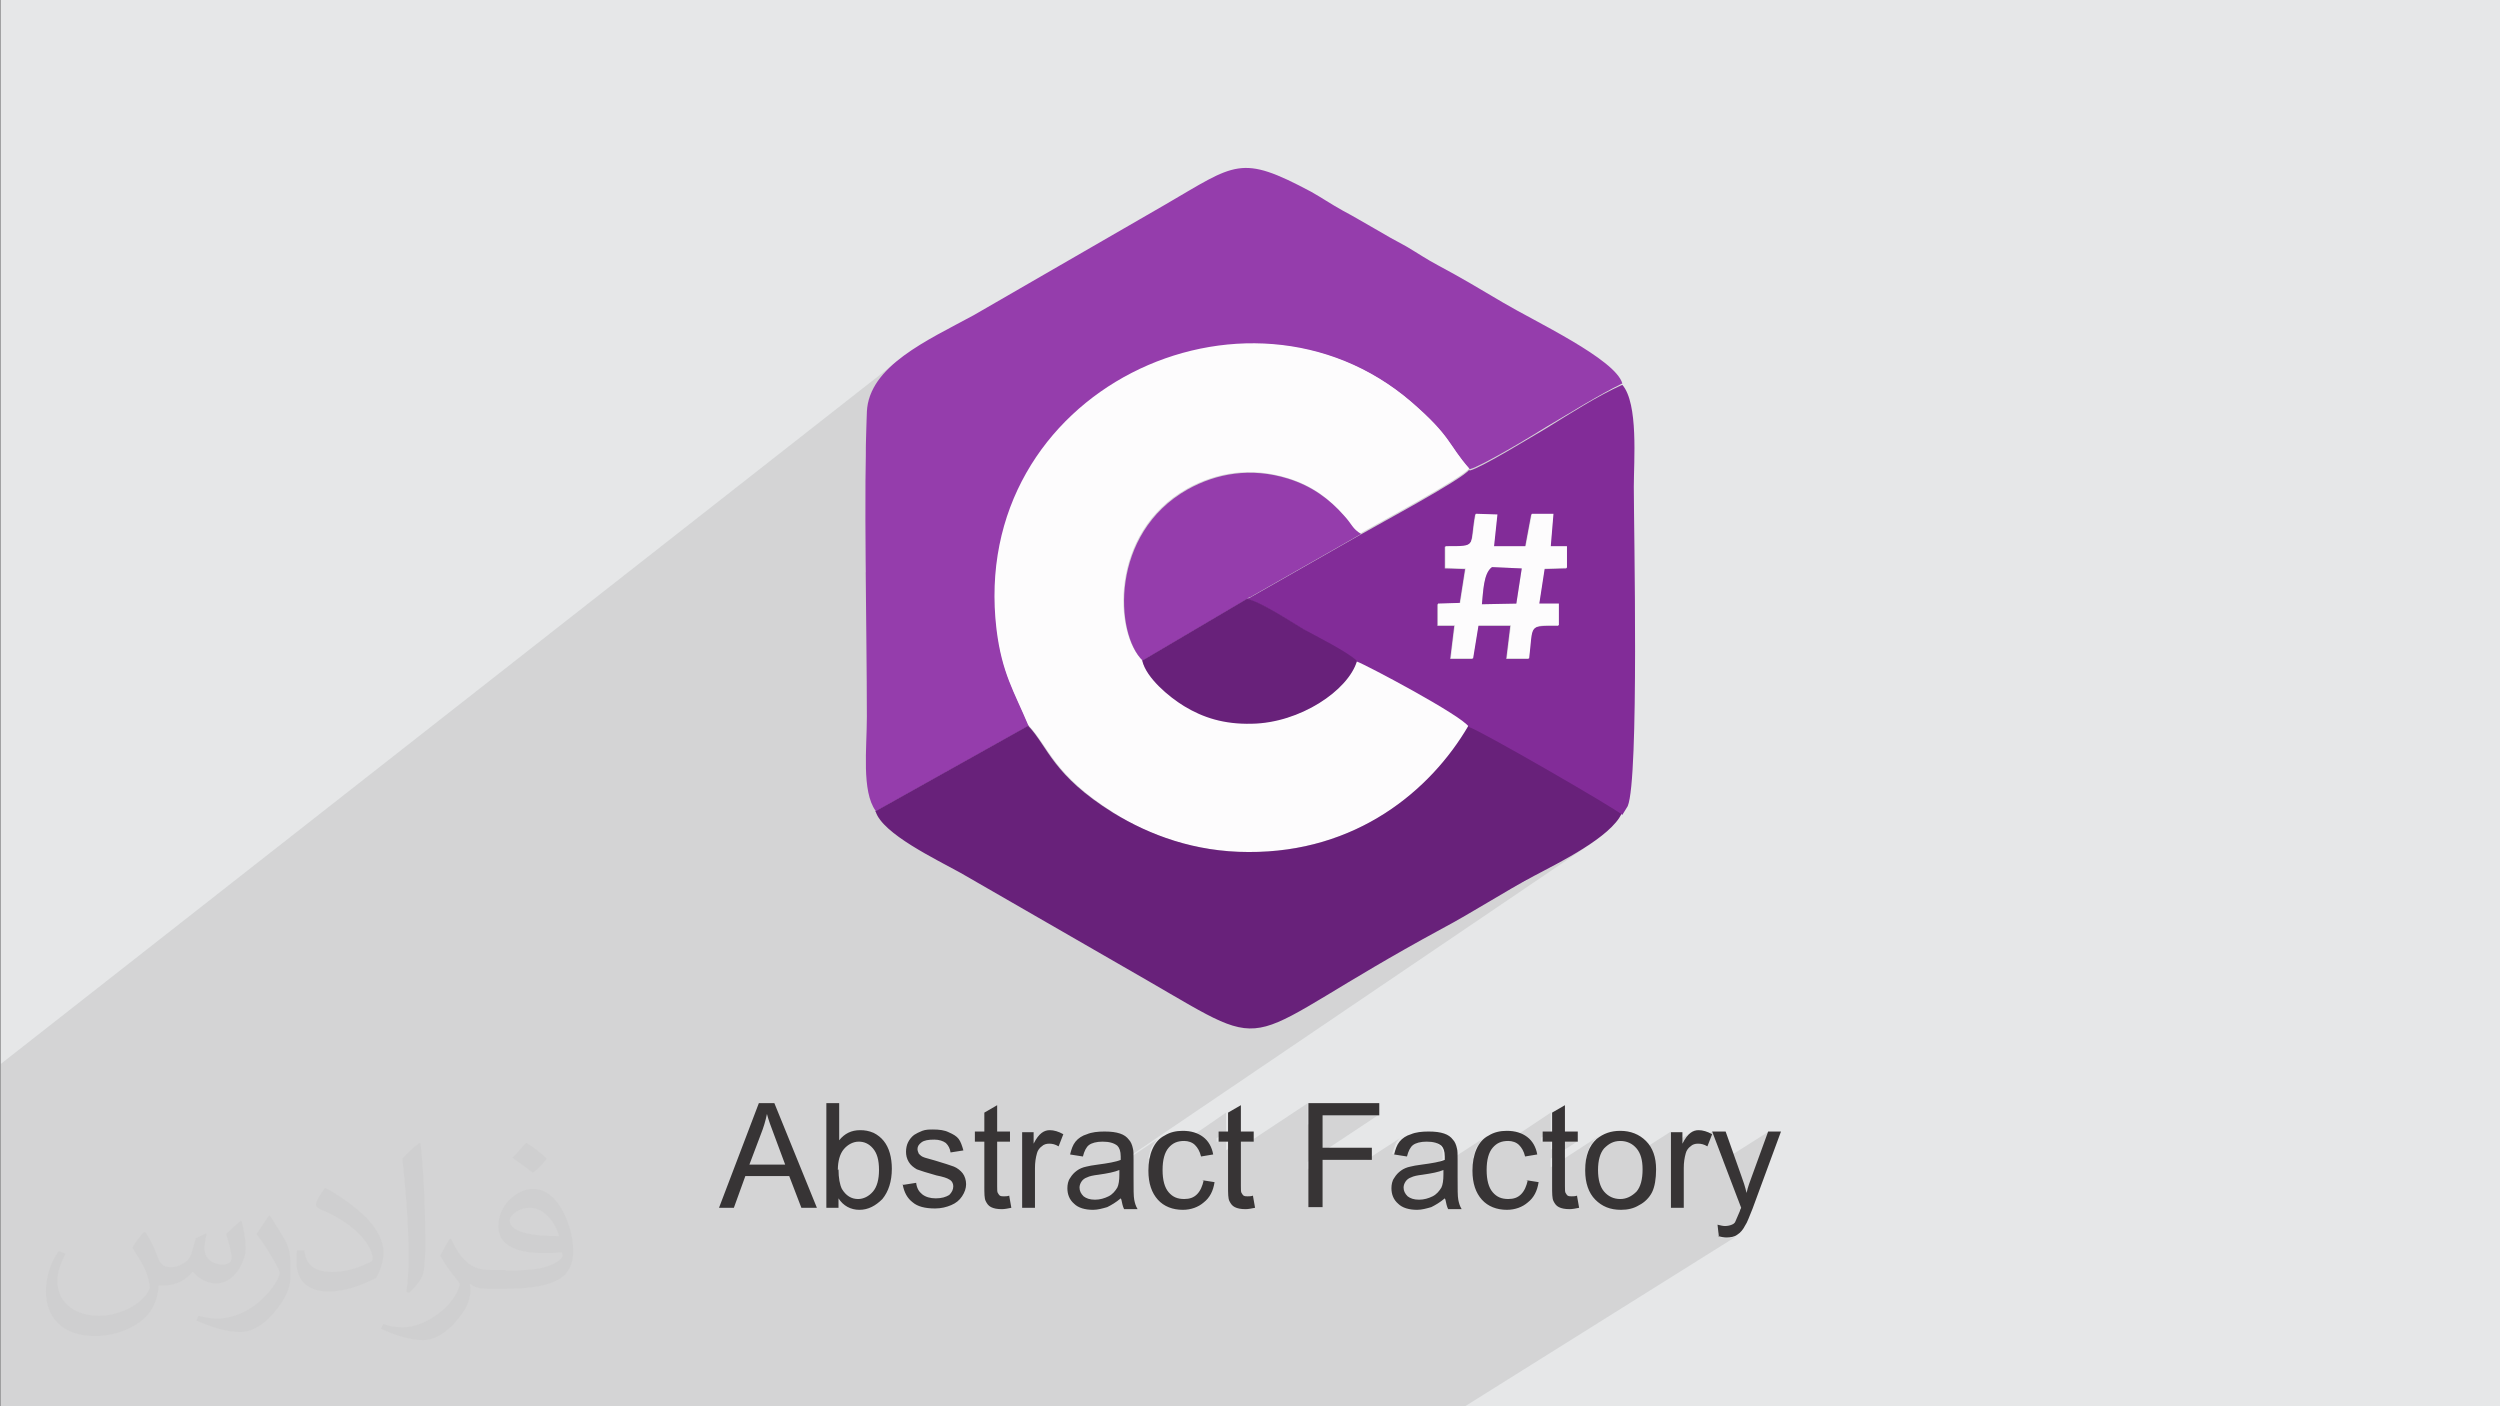
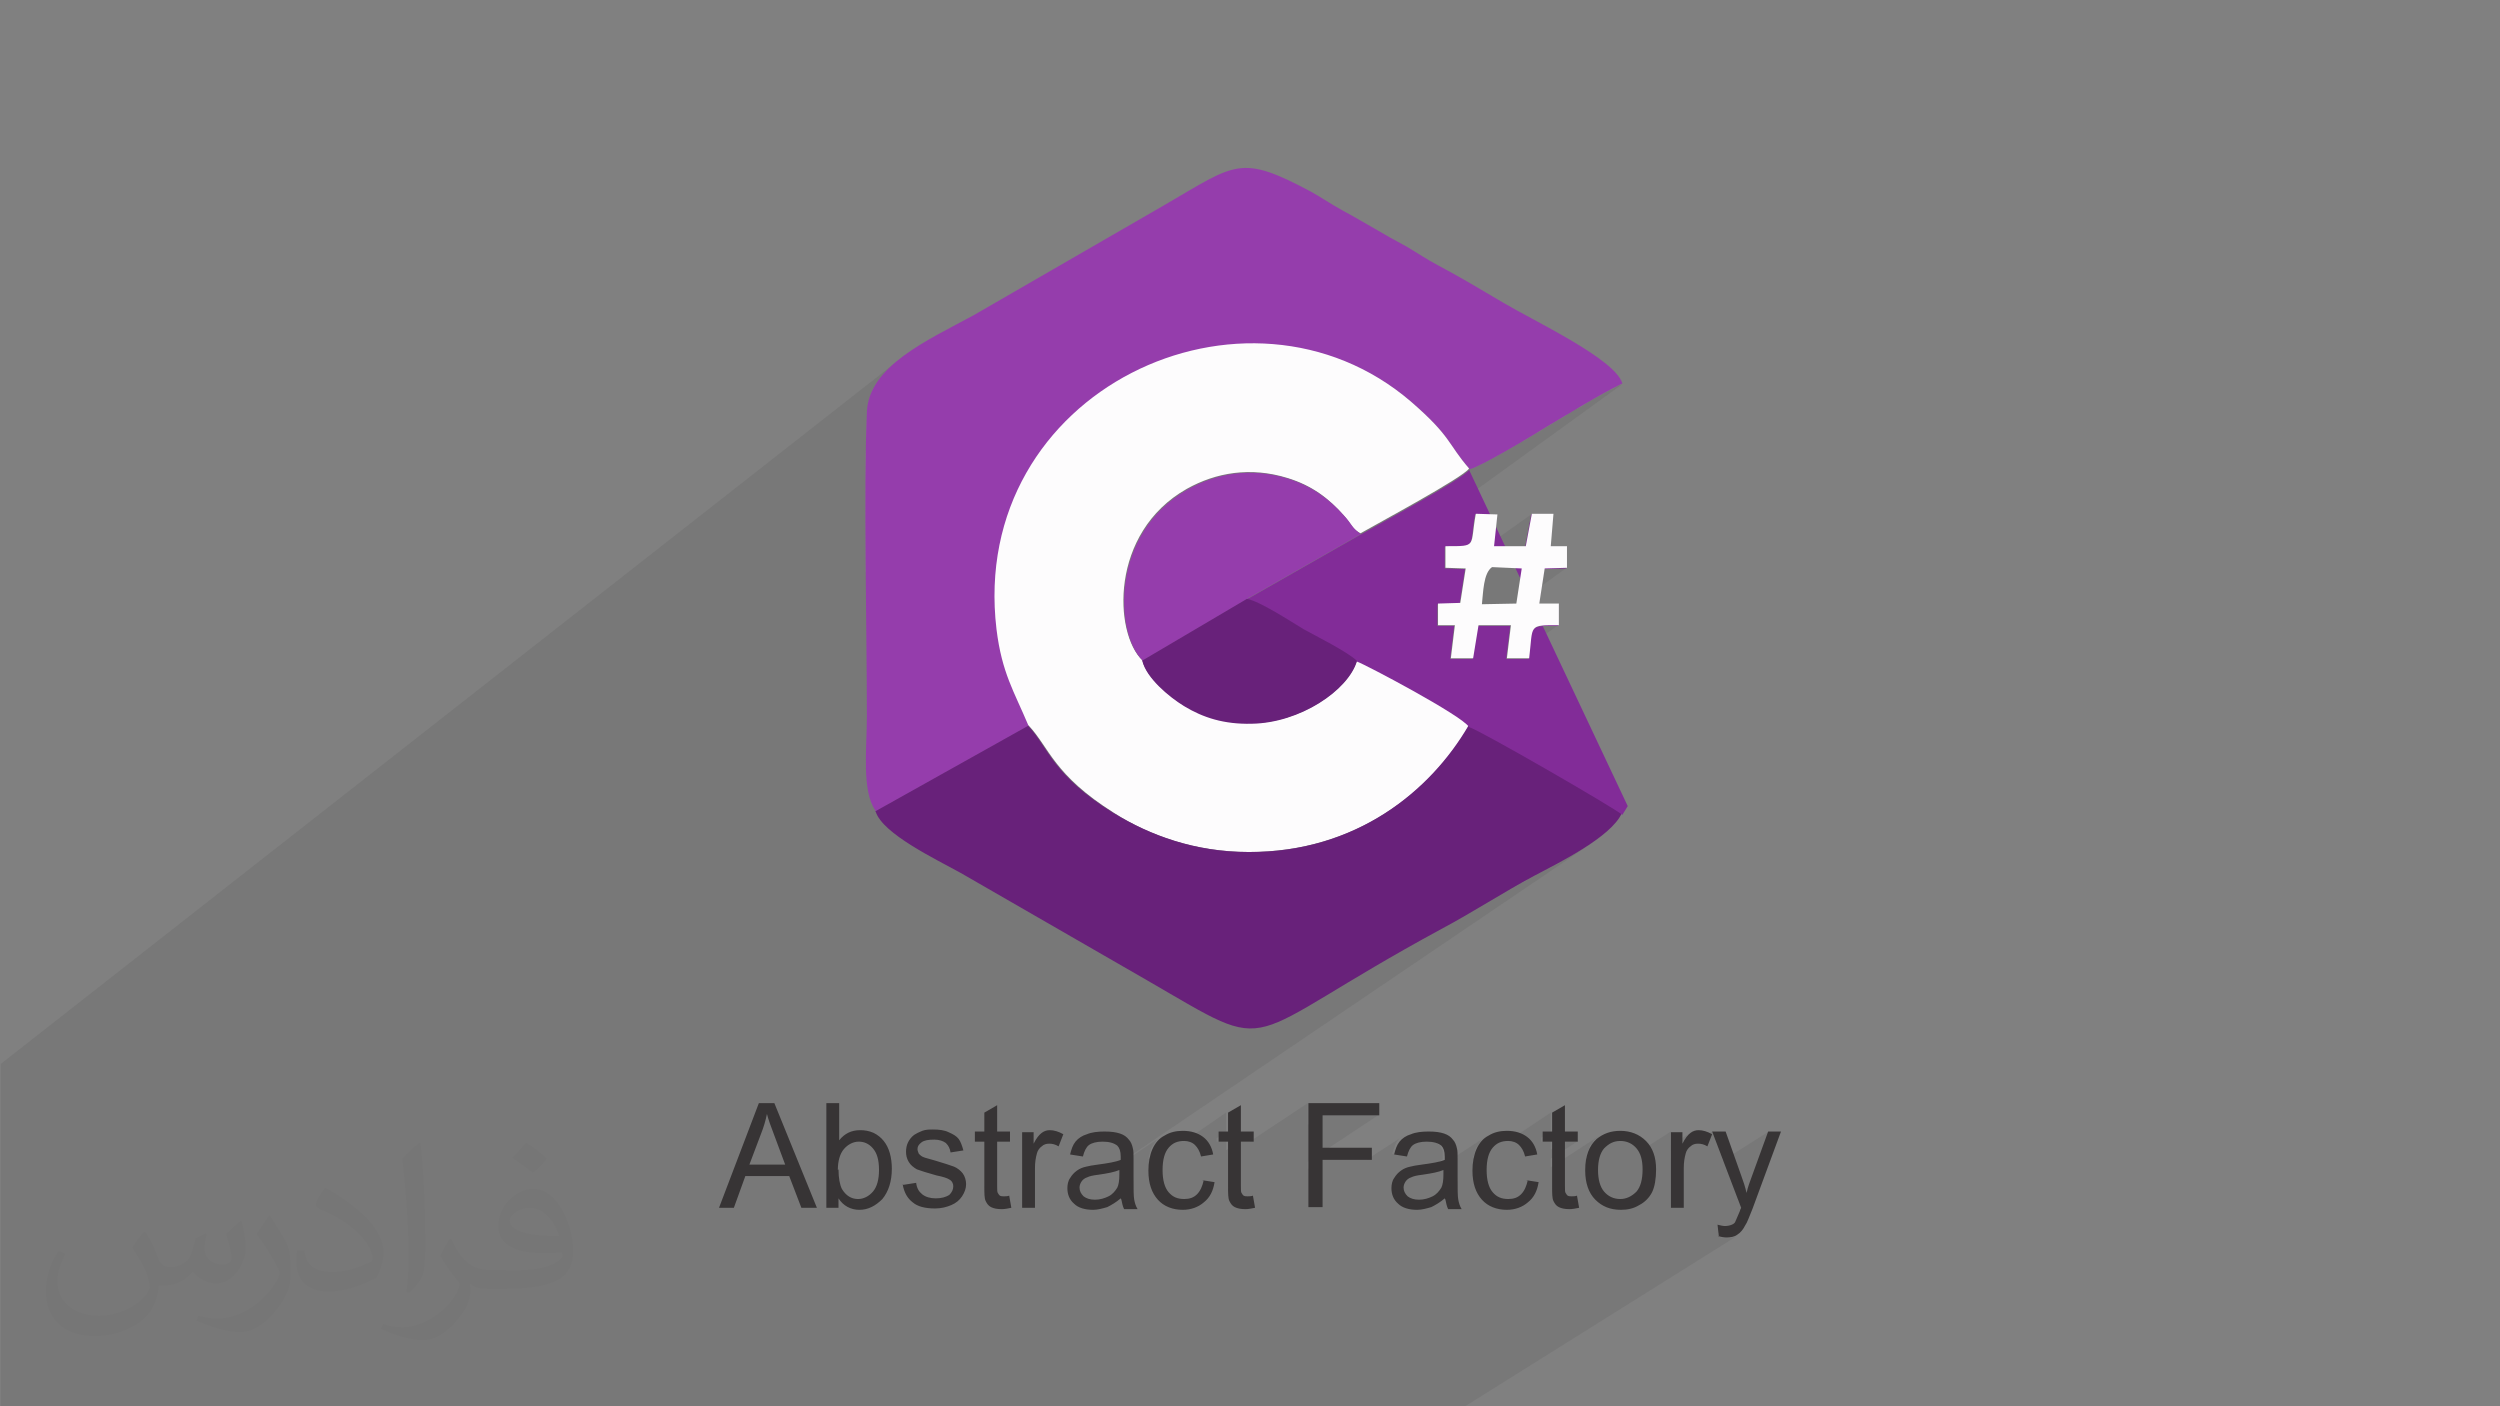
<svg xmlns="http://www.w3.org/2000/svg" xml:space="preserve" width="3.703in" height="2.083in" version="1.1" style="shape-rendering:geometricPrecision; text-rendering:geometricPrecision; image-rendering:optimizeQuality; fill-rule:evenodd; clip-rule:evenodd" viewBox="0 0 3703 2083" enable-background="new 0 0 256 256">
  <rect x="0" y="0" width="3703" height="2083" fill="#808080" stroke="none" />
  <defs>
    <style type="text/css">
   
    .fil4 {fill:#68217A}
    .fil5 {fill:#822C98}
    .fil2 {fill:#953DAC}
    .fil0 {fill:#E6E7E8}
    .fil3 {fill:#FDFCFD}
    .fil6 {fill:#373435;fill-rule:nonzero}
    .fil7 {fill:#373435;fill-opacity:0.031}
    .fil1 {fill:#373435;fill-opacity:0.102}
   
  </style>
  </defs>
  <g id="Layer_x0020_1">
-     <polygon class="fil0" points="1,0 3704,0 3704,2083 1,2083 " />
    <polygon class="fil1" points="662,2083 662,2083 652,2083 646,2083 635,2083 635,2083 622,2083 622,2083 619,2083 611,2083 611,2083 596,2083 596,2083 587,2083 567,2083 567,2083 566,2083 566,2083 557,2083 557,2083 538,2083 538,2083 527,2083 527,2083 524,2083 510,2083 510,2083 506,2083 506,2083 493,2083 493,2083 493,2083 492,2083 492,2083 474,2083 474,2083 469,2083 469,2083 465,2083 465,2083 463,2083 463,2083 451,2083 451,2083 433,2083 433,2083 423,2083 423,2083 423,2083 397,2083 397,2083 380,2083 380,2083 371,2083 371,2083 371,2083 352,2083 352,2083 335,2083 328,2083 309,2083 288,2083 265,2083 265,2083 264,2083 264,2083 238,2083 238,2083 206,2083 206,2083 184,2083 184,2083 180,2083 148,2083 148,2083 148,2083 99,2083 99,2083 74,2083 47,2083 47,2083 1,2083 1,2035 1,2035 1,2034 1,2033 1,2033 1,2021 1,1826 1,1826 1,1613 1,1576 1333,532 1328,536 1323,541 1318,545 1313,550 1309,555 1304,560 1301,565 1297,570 1294,575 1291,581 1289,587 1287,593 1286,599 1285,605 1284,611 1284,623 1283,635 1283,647 1283,660 1282,673 1282,686 1282,700 1282,714 1282,728 1282,742 1282,757 1282,771 1282,786 1282,801 1282,816 1282,832 1282,847 1282,848 1609,598 1631,582 1653,567 1677,554 1702,542 1727,533 1753,524 1779,518 1805,514 1832,511 1859,510 1886,511 1913,514 1940,520 1967,527 1993,537 2018,548 2043,562 2067,578 2091,597 2101,606 2110,614 2118,622 2125,629 2131,635 2136,641 2140,646 2144,652 2148,657 2151,662 2154,667 2158,672 2162,677 2166,683 2171,689 2176,695 2180,694 2185,692 2191,689 2199,685 2206,681 2215,677 2223,672 2232,667 2241,662 2250,656 2259,652 2267,647 2274,642 2281,639 2286,635 2290,633 2297,629 2303,625 2310,621 2317,617 2324,612 2331,608 2339,604 2346,600 2353,595 2360,591 2368,587 2375,583 2382,579 2389,576 2396,572 2403,569 1915,922 1918,923 1923,926 1927,929 1927,929 1931,931 1935,933 1939,936 1942,937 2185,762 2217,763 2217,763 2217,763 2213,801 2268,762 2299,762 2299,762 2299,762 2295,810 2319,810 2319,810 2319,810 2319,842 2283,868 2279,894 2308,894 2308,894 2308,894 2308,926 2266,956 2266,959 2265,966 2264,975 2150,1055 2153,1057 2158,1060 2162,1063 2166,1066 2170,1069 2172,1071 2174,1074 2176,1075 2178,1076 2181,1077 2184,1079 2189,1082 2195,1085 2201,1088 2208,1092 2216,1096 2224,1100 2233,1105 2242,1110 2251,1116 2261,1121 2271,1127 2281,1132 2291,1138 2301,1144 2311,1150 2320,1155 2330,1161 2339,1166 2348,1172 2356,1177 2364,1181 2372,1186 2379,1190 2385,1194 2390,1197 2395,1200 2398,1202 2401,1204 2402,1205 2236,1318 2238,1317 2242,1314 2247,1312 2251,1309 2255,1307 2260,1305 2264,1302 2268,1300 2273,1297 2276,1295 2280,1293 2284,1291 2288,1289 2292,1287 2297,1285 2301,1282 2306,1280 2311,1277 2315,1274 2320,1272 2325,1269 2330,1266 2335,1263 2340,1260 2345,1257 2350,1254 2354,1251 2359,1248 1636,1738 1639,1737 1640,1737 1721,1683 1718,1685 1715,1687 1713,1689 1711,1692 1709,1695 1707,1698 1705,1701 1704,1705 1703,1708 1702,1712 1701,1716 1701,1717 1732,1695 1735,1693 1738,1692 1741,1691 1744,1690 1748,1690 1751,1689 1753,1690 1755,1690 1816,1648 1816,1676 1802,1686 1802,1691 1816,1691 1816,1704 1835,1691 1851,1691 1937,1634 1937,1666 1957,1652 2041,1652 1937,1721 1937,1732 1957,1718 2024,1718 2078,1683 2076,1684 2074,1686 2072,1687 2071,1689 2069,1691 2068,1693 2067,1695 2066,1698 2065,1700 2064,1703 2063,1706 2062,1709 2068,1709 2090,1694 2092,1693 2094,1692 2096,1692 2099,1691 2101,1690 2104,1690 2107,1690 2110,1690 2114,1690 2117,1690 2120,1691 2123,1691 2126,1692 2128,1693 2130,1695 2132,1696 2133,1697 2134,1699 2135,1701 2136,1703 2137,1705 2137,1707 2137,1710 2137,1712 2137,1713 2137,1713 2137,1714 2137,1714 2137,1715 2137,1716 2137,1716 2137,1717 2103,1740 2103,1740 2106,1739 2111,1739 2116,1738 2117,1738 2202,1683 2199,1685 2196,1687 2194,1689 2192,1692 2190,1695 2188,1698 2186,1701 2185,1705 2184,1708 2183,1712 2182,1716 2182,1716 2216,1693 2219,1692 2222,1691 2225,1690 2229,1690 2232,1689 2234,1690 2297,1648 2297,1676 2283,1685 2283,1691 2297,1691 2297,1703 2316,1691 2336,1691 2297,1716 2297,1729 2368,1683 2365,1686 2362,1688 2360,1690 2359,1693 2357,1695 2355,1697 2354,1700 2353,1703 2352,1705 2351,1708 2350,1711 2349,1715 2349,1717 2384,1694 2387,1692 2390,1691 2393,1690 2396,1690 2400,1690 2403,1690 2407,1690 2410,1691 2413,1692 2416,1694 2418,1696 2421,1698 2423,1700 2426,1703 2428,1706 2428,1706 2475,1676 2475,1696 2504,1678 2502,1679 2501,1680 2499,1682 2498,1684 2496,1686 2495,1688 2493,1691 2492,1693 2475,1704 2475,1716 2536,1676 2552,1719 2620,1676 2596,1742 2595,1745 2594,1748 2593,1751 2592,1754 2591,1758 2590,1761 2589,1764 2588,1767 2574,1776 2579,1789 2578,1790 2578,1790 2578,1791 2578,1792 2577,1792 2577,1793 2577,1793 2577,1794 2576,1796 2575,1799 2574,1801 2573,1803 2573,1805 2572,1806 2572,1807 2571,1808 2571,1809 2570,1810 2569,1810 2568,1811 2568,1812 2567,1813 2566,1813 2545,1826 2546,1832 2548,1832 2549,1833 2551,1833 2552,1834 2554,1834 2555,1834 2557,1834 2558,1834 2560,1834 2563,1834 2565,1833 2567,1833 2569,1832 2570,1832 2572,1831 2574,1830 2170,2083 2146,2083 2136,2083 2117,2083 2112,2083 2087,2083 2029,2083 2010,2083 1980,2083 1958,2083 1927,2083 1925,2083 1900,2083 1900,2083 1883,2083 1878,2083 1871,2083 1841,2083 1793,2083 1780,2083 1763,2083 1750,2083 1741,2083 1730,2083 1712,2083 1708,2083 1700,2083 1693,2083 1689,2083 1687,2083 1680,2083 1672,2083 1666,2083 1665,2083 1658,2083 1643,2083 1631,2083 1619,2083 1601,2083 1589,2083 1579,2083 1570,2083 1539,2083 1515,2083 1510,2083 1500,2083 1494,2083 1490,2083 1477,2083 1471,2083 1412,2083 1407,2083 1392,2083 1328,2083 1312,2083 1299,2083 1277,2083 1269,2083 1266,2083 1251,2083 1243,2083 1239,2083 1233,2083 1225,2083 1223,2083 1219,2083 1212,2083 1201,2083 1200,2083 1198,2083 1178,2083 1172,2083 1159,2083 1138,2083 1129,2083 1126,2083 1117,2083 1114,2083 1108,2083 1107,2083 1097,2083 1095,2083 1079,2083 1077,2083 1063,2083 1054,2083 1039,2083 1032,2083 1011,2083 1002,2083 978,2083 976,2083 961,2083 951,2083 948,2083 924,2083 921,2083 905,2083 887,2083 878,2083 874,2083 867,2083 864,2083 864,2083 862,2083 853,2083 835,2083 828,2083 817,2083 803,2083 799,2083 797,2083 792,2083 790,2083 790,2083 786,2083 776,2083 764,2083 733,2083 733,2083 701,2083 684,2083 684,2083 681,2083 680,2083 680,2083 677,2083 667,2083 " />
    <g id="_1925478039440">
      <g id="_1661246836368">
        <path class="fil2" d="M1297 1202l227 -127c-21,-50 -39,-77 -47,-142 -42,-353 371,-546 614,-337 60,52 53,62 86,99 17,-4 95,-51 114,-63 34,-20 77,-47 112,-64 -10,-36 -130,-92 -177,-120 -32,-19 -64,-38 -96,-55 -17,-9 -30,-18 -47,-28 -17,-9 -31,-17 -48,-27 -16,-9 -29,-17 -46,-26 -18,-10 -31,-19 -47,-28 -105,-56 -111,-42 -216,19l-284 164c-68,37 -155,75 -158,143 -5,120 0,317 0,452 0,46 -8,110 13,139l0 0 0 0 0 0zm0 0z" />
        <path class="fil3" d="M1524 1075c30,32 37,73 126,129 53,34 121,58 200,58 160,0 270,-91 326,-187 -10,-17 -156,-94 -166,-97 -13,44 -85,93 -156,93 -41,1 -72,-10 -100,-26 -23,-14 -56,-42 -62,-67 -42,-40 -49,-189 66,-254 43,-24 94,-33 149,-16 36,11 61,30 83,55 12,13 11,19 25,27 26,-15 151,-82 161,-96 -32,-37 -26,-47 -86,-99 -243,-209 -656,-17 -614,337 8,65 26,92 47,142l0 0 0 0 0 0zm0 0z" />
        <path class="fil4" d="M1297 1202c10,33 90,71 126,91l276 159c199,115 126,92 436,-76 47,-25 91,-54 138,-79 36,-19 113,-57 129,-92 -10,-10 -211,-126 -227,-130 -56,96 -166,188 -326,187 -79,0 -146,-25 -200,-58 -90,-56 -96,-97 -126,-129l-227 127 0 0 0 0 0 0zm0 0z" />
-         <path class="fil5" d="M2141 810c48,0 35,1 44,-48l32 1 -5 47 47 0 9 -48 32 0 -4 48 24 0 0 32 -33 1 -8 52 29 0 0 32c-46,0 -38,-2 -44,49l-33 0 6 -49 -48 0 -8 49 -33 0 6 -49 -25 0 0 -32 33 -1 8 -51 -30 -1 0 -32 0 0 0 0 0 0zm35 -114c-10,14 -135,81 -161,96l-165 94c0,-1 -2,1 -3,2 20,4 64,33 84,45 17,10 66,35 79,47 10,3 156,80 166,97 15,4 216,120 227,130l8 -13c17,-41 9,-411 9,-473 0,-39 7,-123 -17,-151 -36,16 -78,43 -112,64 -19,11 -97,59 -114,63l0 0zm0 0z" />
+         <path class="fil5" d="M2141 810c48,0 35,1 44,-48l32 1 -5 47 47 0 9 -48 32 0 -4 48 24 0 0 32 -33 1 -8 52 29 0 0 32c-46,0 -38,-2 -44,49l-33 0 6 -49 -48 0 -8 49 -33 0 6 -49 -25 0 0 -32 33 -1 8 -51 -30 -1 0 -32 0 0 0 0 0 0zm35 -114c-10,14 -135,81 -161,96l-165 94c0,-1 -2,1 -3,2 20,4 64,33 84,45 17,10 66,35 79,47 10,3 156,80 166,97 15,4 216,120 227,130l8 -13l0 0zm0 0z" />
        <path class="fil2" d="M1692 979l156 -92c1,-1 2,-3 3,-2l165 -94c-13,-8 -13,-14 -25,-27 -22,-25 -48,-44 -83,-55 -55,-17 -106,-8 -149,16 -115,65 -108,214 -66,254l0 0zm0 0z" />
        <path class="fil4" d="M1692 979c6,25 39,53 62,67 28,17 59,27 100,26 71,-1 143,-49 156,-93 -13,-13 -61,-37 -79,-47 -20,-12 -64,-41 -84,-45l-156 92 0 0zm0 0z" />
        <path class="fil3" d="M2195 895c2,-17 2,-46 15,-55l44 2 -8 52 -51 1 0 0 0 0 0 0zm-54 -86l0 32 30 1 -8 51 -33 1 0 32 25 0 -6 49 33 0 8 -49 48 0 -6 49 33 0c6,-50 -2,-49 44,-49l0 -32 -29 0 8 -52 33 -1 0 -32 -24 0 4 -48 -32 0 -9 48 -47 0 5 -47 -32 -1c-9,49 3,48 -44,48l0 0 0 0 0 0zm0 0z" />
-         <path class="fil5" d="M2195 895l51 -1 8 -52 -44 -2c-13,9 -13,38 -15,55l0 0 0 0 0 0zm0 0z" />
      </g>
      <path class="fil6" d="M1065 1789l59 -155 23 0 63 155 -23 0 -18 -47 -65 0 -17 47 -22 0zm45 -64l53 0 -16 -43c-5,-13 -9,-24 -11,-32 -2,10 -5,20 -9,30l-17 45zm132 64l-18 0 0 -155 19 0 0 55c8,-10 18,-15 31,-15 7,0 13,1 20,4 6,3 11,7 15,12 4,5 7,11 9,18 2,7 3,15 3,23 0,19 -5,34 -14,45 -10,10 -21,16 -34,16 -13,0 -24,-6 -31,-17l0 14zm0 -57c0,13 2,23 5,29 6,10 14,15 24,15 8,0 16,-4 22,-11 6,-7 9,-18 9,-32 0,-15 -3,-25 -9,-32 -6,-7 -13,-10 -21,-10 -8,0 -16,4 -22,11 -6,7 -9,18 -9,31zm96 23l19 -3c1,8 4,13 9,17 5,4 12,6 20,6 9,0 15,-2 20,-5 4,-4 6,-8 6,-13 0,-4 -2,-8 -6,-10 -3,-2 -9,-4 -19,-6 -14,-4 -24,-7 -29,-9 -5,-3 -9,-6 -12,-11 -3,-5 -4,-10 -4,-15 0,-5 1,-10 3,-14 2,-4 5,-8 9,-11 3,-2 7,-4 12,-6 5,-2 11,-2 16,-2 9,0 17,1 23,4 7,3 12,6 15,10 3,4 5,10 7,17l-19 3c-1,-6 -3,-10 -7,-14 -4,-3 -10,-5 -17,-5 -9,0 -15,1 -19,4 -4,3 -6,6 -6,10 0,2 1,5 2,7 2,2 4,4 7,5 2,1 7,2 17,5 13,4 23,7 28,9 5,2 10,6 13,10 3,4 5,10 5,16 0,6 -2,12 -6,18 -4,6 -9,10 -16,13 -7,3 -15,5 -24,5 -15,0 -26,-3 -33,-9 -8,-6 -13,-15 -15,-27zm157 17l3 17c-5,1 -10,2 -14,2 -7,0 -12,-1 -16,-3 -4,-2 -6,-5 -8,-9 -2,-4 -2,-11 -2,-23l0 -65 -14 0 0 -15 14 0 0 -28 19 -11 0 39 19 0 0 15 -19 0 0 66c0,5 0,9 1,10 1,2 2,3 3,4 2,1 4,1 6,1 2,0 5,0 8,-1zm19 17l0 -112 17 0 0 17c4,-8 8,-13 12,-16 4,-3 8,-4 12,-4 6,0 13,2 20,6l-7 18c-5,-3 -9,-4 -14,-4 -4,0 -8,1 -11,4 -3,2 -6,6 -7,10 -2,7 -3,14 -3,22l0 59 -19 0zm146 -14c-7,6 -14,10 -20,13 -7,2 -14,4 -21,4 -12,0 -22,-3 -28,-9 -7,-6 -10,-14 -10,-23 0,-5 1,-11 4,-15 3,-5 6,-8 10,-11 4,-3 9,-5 14,-6 4,-1 9,-2 17,-3 15,-2 27,-4 34,-7 0,-3 0,-4 0,-5 0,-8 -2,-13 -5,-16 -5,-4 -12,-6 -22,-6 -9,0 -16,2 -20,5 -4,3 -7,9 -9,17l-19 -3c2,-8 4,-14 8,-19 4,-5 10,-9 17,-11 7,-3 16,-4 26,-4 10,0 17,1 23,3 6,2 10,5 13,9 3,3 5,8 6,13 1,3 1,9 1,17l0 25c0,18 0,29 1,34 1,5 2,9 5,14l-20 0c-2,-4 -3,-9 -4,-14zm-2 -42c-7,3 -17,5 -31,7 -8,1 -13,2 -17,4 -3,1 -6,3 -8,6 -2,3 -3,6 -3,9 0,5 2,9 6,13 4,3 9,5 17,5 7,0 14,-2 20,-5 6,-3 10,-8 13,-13 2,-4 3,-11 3,-19l0 -7zm122 15l19 3c-2,13 -7,23 -16,30 -8,7 -19,11 -31,11 -15,0 -28,-5 -37,-15 -9,-10 -14,-24 -14,-43 0,-12 2,-23 6,-32 4,-9 10,-16 18,-20 8,-5 17,-7 27,-7 12,0 22,3 30,9 8,6 13,15 15,26l-18 3c-2,-8 -5,-13 -9,-17 -4,-4 -10,-6 -16,-6 -10,0 -17,3 -23,10 -6,7 -9,18 -9,33 0,15 3,26 9,33 6,7 13,10 23,10 8,0 14,-2 19,-7 5,-5 8,-12 10,-21zm76 24l3 17c-5,1 -10,2 -14,2 -7,0 -12,-1 -16,-3 -4,-2 -6,-5 -8,-9 -2,-4 -2,-11 -2,-23l0 -65 -14 0 0 -15 14 0 0 -28 19 -11 0 39 19 0 0 15 -19 0 0 66c0,5 0,9 1,10 1,2 2,3 3,4 2,1 4,1 6,1 2,0 5,0 8,-1zm82 17l0 -155 105 0 0 18 -84 0 0 48 73 0 0 18 -73 0 0 70 -21 0zm202 -14c-7,6 -14,10 -20,13 -7,2 -14,4 -21,4 -12,0 -22,-3 -28,-9 -7,-6 -10,-14 -10,-23 0,-5 1,-11 4,-15 3,-5 6,-8 10,-11 4,-3 9,-5 14,-6 4,-1 9,-2 17,-3 15,-2 27,-4 34,-7 0,-3 0,-4 0,-5 0,-8 -2,-13 -5,-16 -5,-4 -12,-6 -22,-6 -9,0 -16,2 -20,5 -4,3 -7,9 -9,17l-19 -3c2,-8 4,-14 8,-19 4,-5 10,-9 17,-11 7,-3 16,-4 26,-4 10,0 17,1 23,3 6,2 10,5 13,9 3,3 5,8 6,13 1,3 1,9 1,17l0 25c0,18 0,29 1,34 1,5 2,9 5,14l-20 0c-2,-4 -3,-9 -4,-14zm-2 -42c-7,3 -17,5 -31,7 -8,1 -13,2 -17,4 -3,1 -6,3 -8,6 -2,3 -3,6 -3,9 0,5 2,9 6,13 4,3 9,5 17,5 7,0 14,-2 20,-5 6,-3 10,-8 13,-13 2,-4 3,-11 3,-19l0 -7zm122 15l19 3c-2,13 -7,23 -16,30 -8,7 -19,11 -31,11 -15,0 -28,-5 -37,-15 -9,-10 -14,-24 -14,-43 0,-12 2,-23 6,-32 4,-9 10,-16 18,-20 8,-5 17,-7 27,-7 12,0 22,3 30,9 8,6 13,15 15,26l-18 3c-2,-8 -5,-13 -9,-17 -4,-4 -10,-6 -16,-6 -10,0 -17,3 -23,10 -6,7 -9,18 -9,33 0,15 3,26 9,33 6,7 13,10 23,10 8,0 14,-2 19,-7 5,-5 8,-12 10,-21zm76 24l3 17c-5,1 -10,2 -14,2 -7,0 -12,-1 -16,-3 -4,-2 -6,-5 -8,-9 -2,-4 -2,-11 -2,-23l0 -65 -14 0 0 -15 14 0 0 -28 19 -11 0 39 19 0 0 15 -19 0 0 66c0,5 0,9 1,10 1,2 2,3 3,4 2,1 4,1 6,1 2,0 5,0 8,-1zm12 -39c0,-21 6,-36 17,-46 10,-8 21,-12 35,-12 15,0 28,5 38,15 10,10 15,24 15,42 0,14 -2,26 -6,34 -4,8 -11,15 -19,19 -8,5 -17,7 -27,7 -16,0 -28,-5 -38,-15 -10,-10 -15,-25 -15,-43zm19 0c0,14 3,25 9,32 6,7 14,11 24,11 9,0 17,-4 24,-11 6,-7 9,-18 9,-33 0,-14 -3,-24 -9,-31 -6,-7 -14,-11 -24,-11 -10,0 -17,4 -24,11 -6,7 -9,18 -9,32zm108 56l0 -112 17 0 0 17c4,-8 8,-13 12,-16 4,-3 8,-4 12,-4 6,0 13,2 20,6l-7 18c-5,-3 -9,-4 -14,-4 -4,0 -8,1 -11,4 -3,2 -6,6 -7,10 -2,7 -3,14 -3,22l0 59 -19 0zm71 43l-2 -18c4,1 8,2 11,2 4,0 8,-1 10,-2 3,-1 5,-3 6,-6 1,-2 3,-7 6,-14 0,-1 1,-3 2,-5l-43 -113 20 0 23 65c3,8 6,17 8,26 2,-9 5,-17 8,-25l24 -66 19 0 -42 114c-5,12 -8,21 -11,25 -3,6 -7,11 -12,14 -4,3 -10,4 -16,4 -4,0 -8,-1 -12,-2z" />
    </g>
  </g>
  <g id="Layer_x0020_1_0">
    <path class="fil7" d="M216 1826c7,11 12,21 16,32 3,7 5,19 21,19 5,0 11,-1 17,-5 7,-3 12,-9 14,-17l6 -21 15 -7 1 1c-2,8 -3,16 -3,21 0,18 15,24 27,24 7,0 13,-3 13,-10 0,-8 -4,-22 -8,-35 7,-7 14,-14 22,-20l1 1c4,15 6,30 6,40 0,10 -4,20 -8,27 -7,14 -20,25 -36,25 -12,0 -25,-6 -34,-17l-1 0c-9,11 -22,20 -43,20l-7 0c-1,14 -4,24 -9,33 -13,25 -50,42 -85,42 -49,0 -73,-28 -73,-66 0,-23 8,-45 19,-60l10 4c-7,14 -12,27 -12,40 0,35 29,52 62,52 31,0 68,-19 75,-42 -3,-25 -12,-36 -26,-59 4,-7 10,-15 17,-23l1 0 0 0 0 0 2 1 0 0 0 0zm564 -133c10,6 20,14 30,23 -6,8 -12,15 -21,21 -10,-8 -20,-15 -30,-22 7,-8 14,-15 20,-22l0 0 0 0 1 0 0 0 0 0zm5 96c-17,0 -30,11 -30,19 0,17 33,23 73,23 -5,-20 -22,-42 -43,-42zm-37 93c22,0 41,-1 55,-4 16,-4 30,-12 30,-18 0,-1 0,-3 -1,-5 -9,1 -19,1 -29,1 -29,0 -52,-7 -61,-23 -2,-5 -4,-10 -4,-16 0,-16 7,-32 19,-42 10,-9 21,-14 33,-14 20,0 37,16 48,42 6,14 11,30 11,51 0,14 -4,25 -12,34 -16,15 -45,21 -90,21l-20 0 0 0 -5 0c-11,0 -19,-2 -25,-7l-1 0c0,3 1,5 1,7 0,10 -3,23 -10,33 -20,30 -42,43 -60,43 -19,0 -42,-7 -63,-17l4 -7c7,3 16,5 29,5 34,0 78,-33 84,-64 -1,-3 -4,-6 -7,-10 -10,-12 -16,-22 -22,-32 5,-10 10,-18 14,-25l2 0c14,29 28,46 57,46l5 0 0 0 21 0 0 0 0 0 -3 1 0 0 0 0zm-146 31c2,-14 3,-29 3,-43l0 -21c0,-39 -5,-96 -9,-133 7,-8 17,-17 25,-23l2 1c5,47 7,101 7,151 0,13 -1,26 -2,35 -1,12 -8,21 -22,35l-3 -1 -1 -1 0 0zm-151 -62c1,18 10,33 41,33 20,0 36,-5 55,-14 3,-1 5,-3 5,-5 0,-12 -9,-27 -24,-41 -14,-13 -34,-25 -52,-32 -6,-3 -8,-5 -8,-8 0,-5 7,-16 13,-24l2 0c20,11 43,27 60,44 15,16 25,33 25,51 0,13 -4,26 -11,38 -22,11 -46,20 -70,20 -29,0 -48,-14 -48,-45 0,-3 0,-9 1,-16l10 0 0 0 0 0 1 -1 0 0 0 0zm-52 -52l18 29c7,11 13,22 13,41l0 24c0,19 -12,39 -32,60 -15,14 -29,20 -42,20 -19,0 -40,-6 -65,-17l3 -7c8,2 17,4 28,4 36,0 72,-26 89,-58 2,-4 3,-7 3,-9 0,-4 -2,-8 -4,-11 -9,-17 -19,-33 -30,-47 6,-9 12,-18 18,-27l1 0 0 0 0 0 0 -2 0 0 0 0z" />
  </g>
</svg>